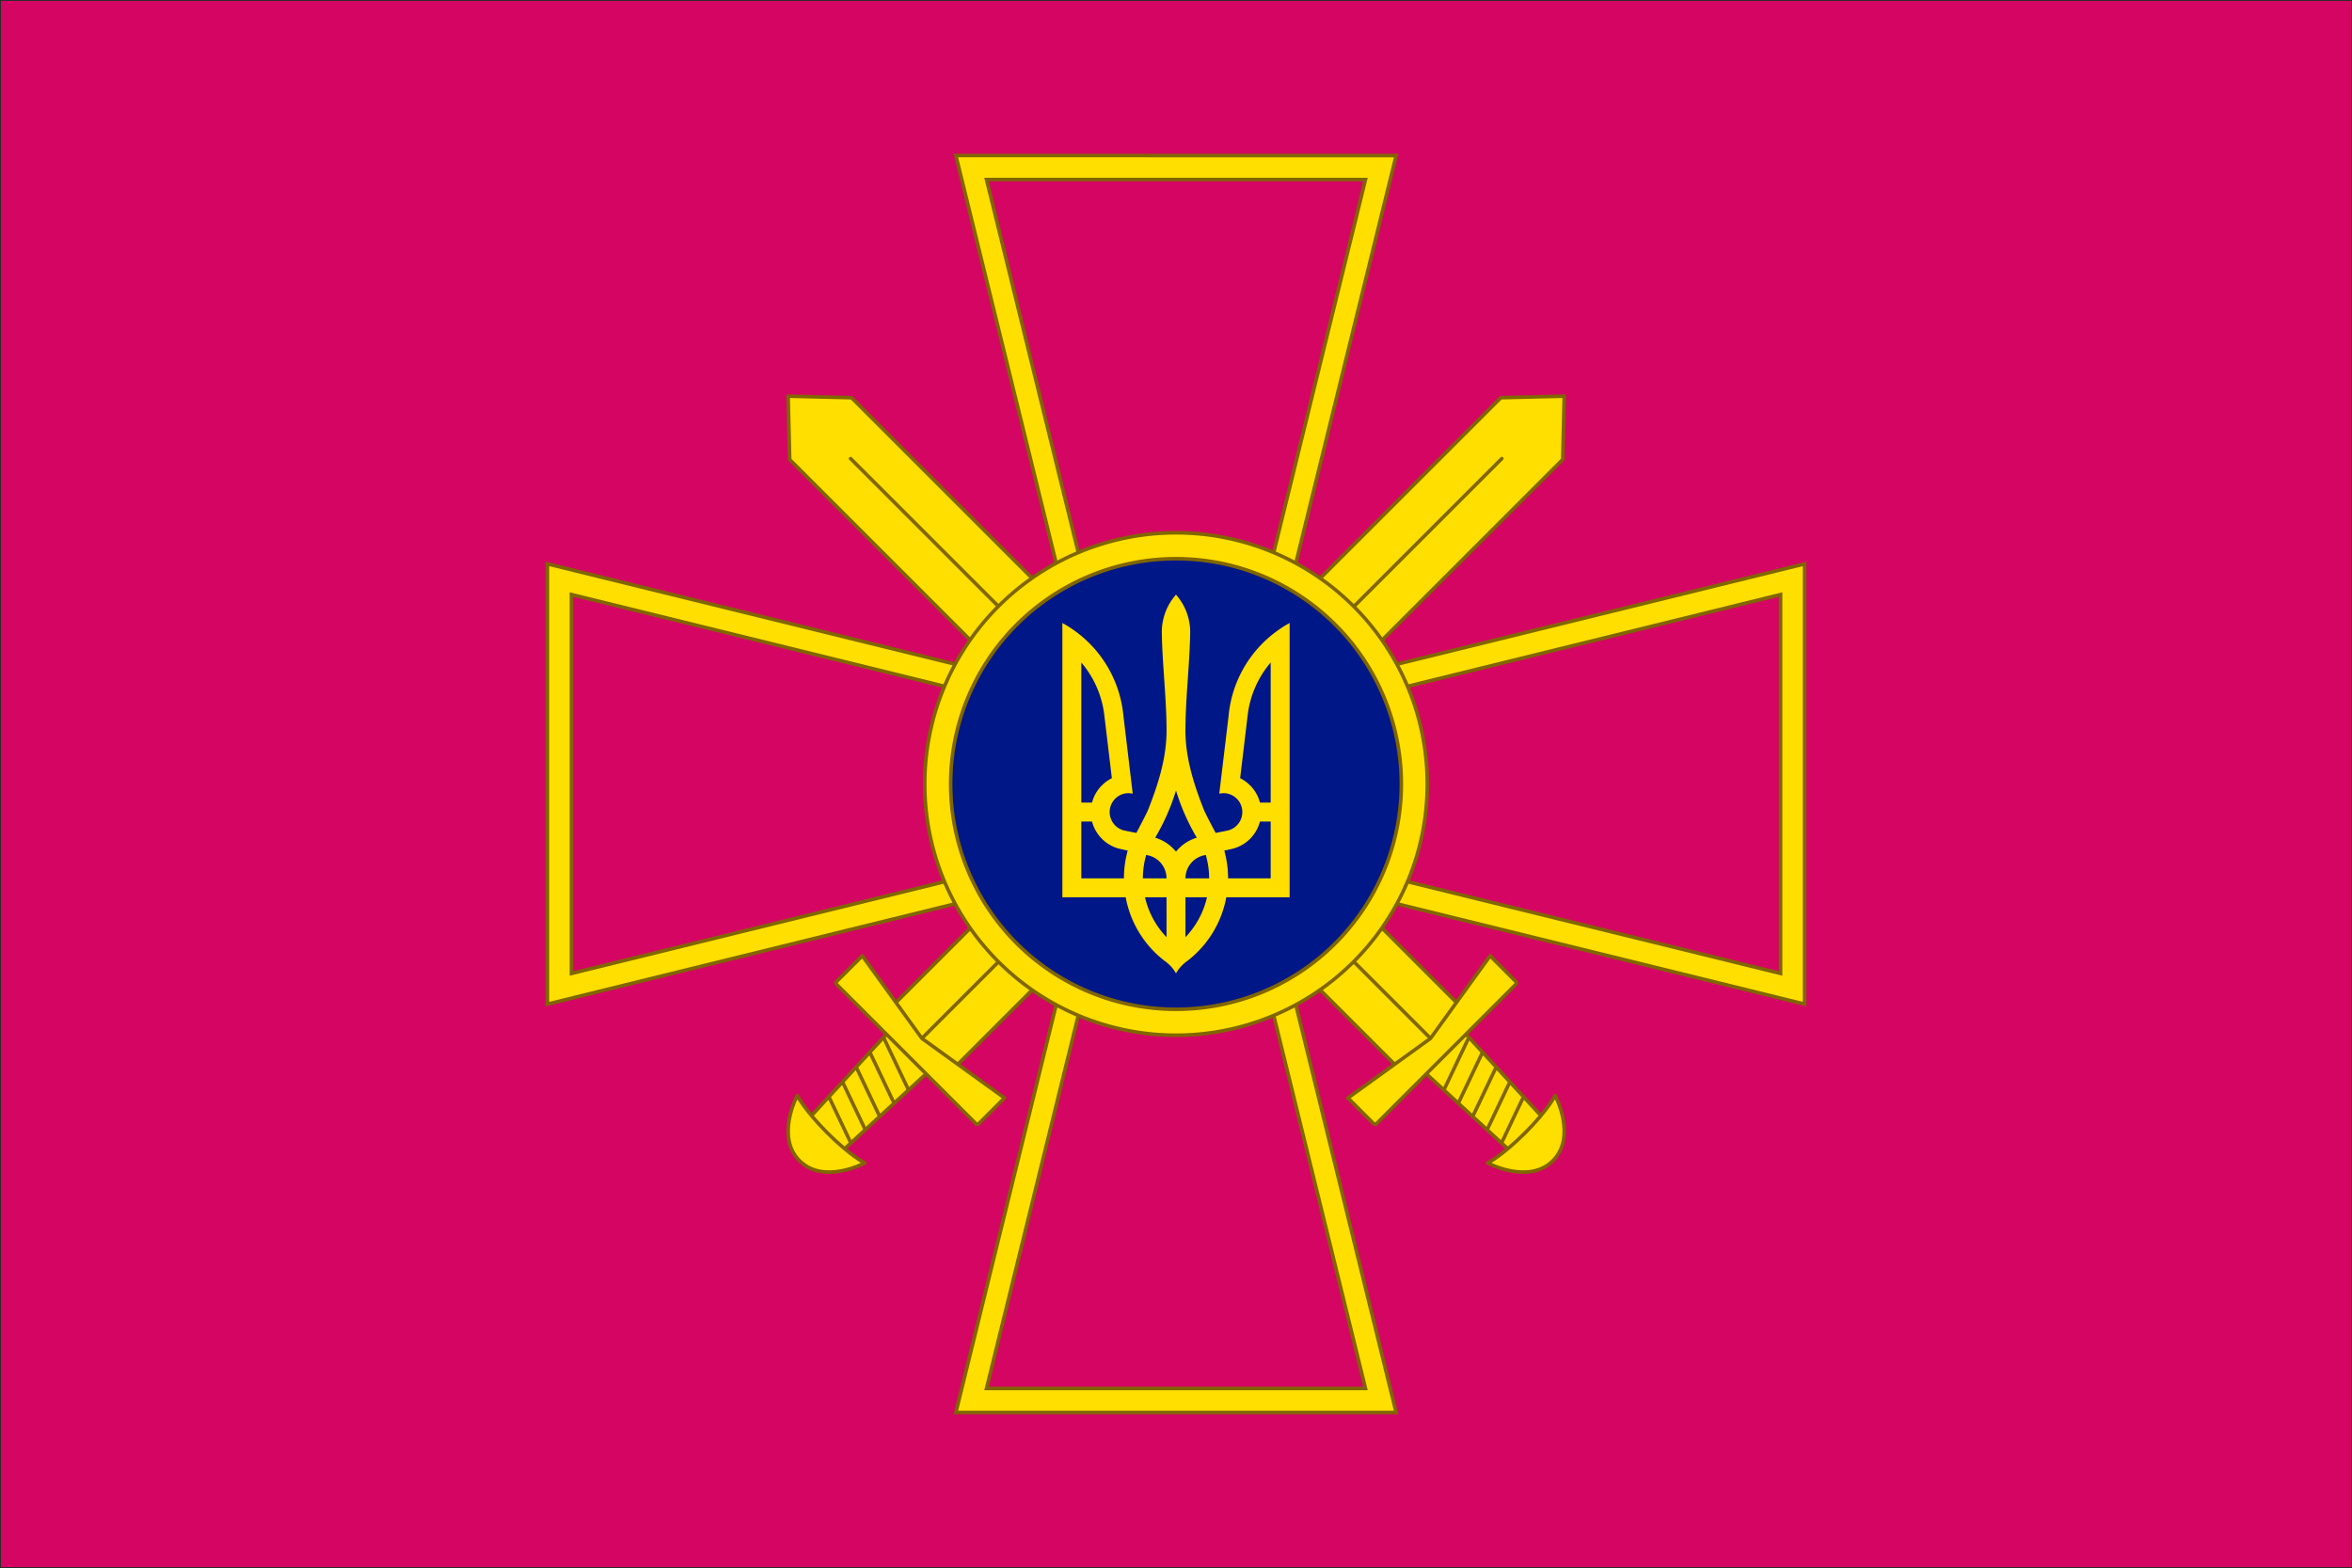
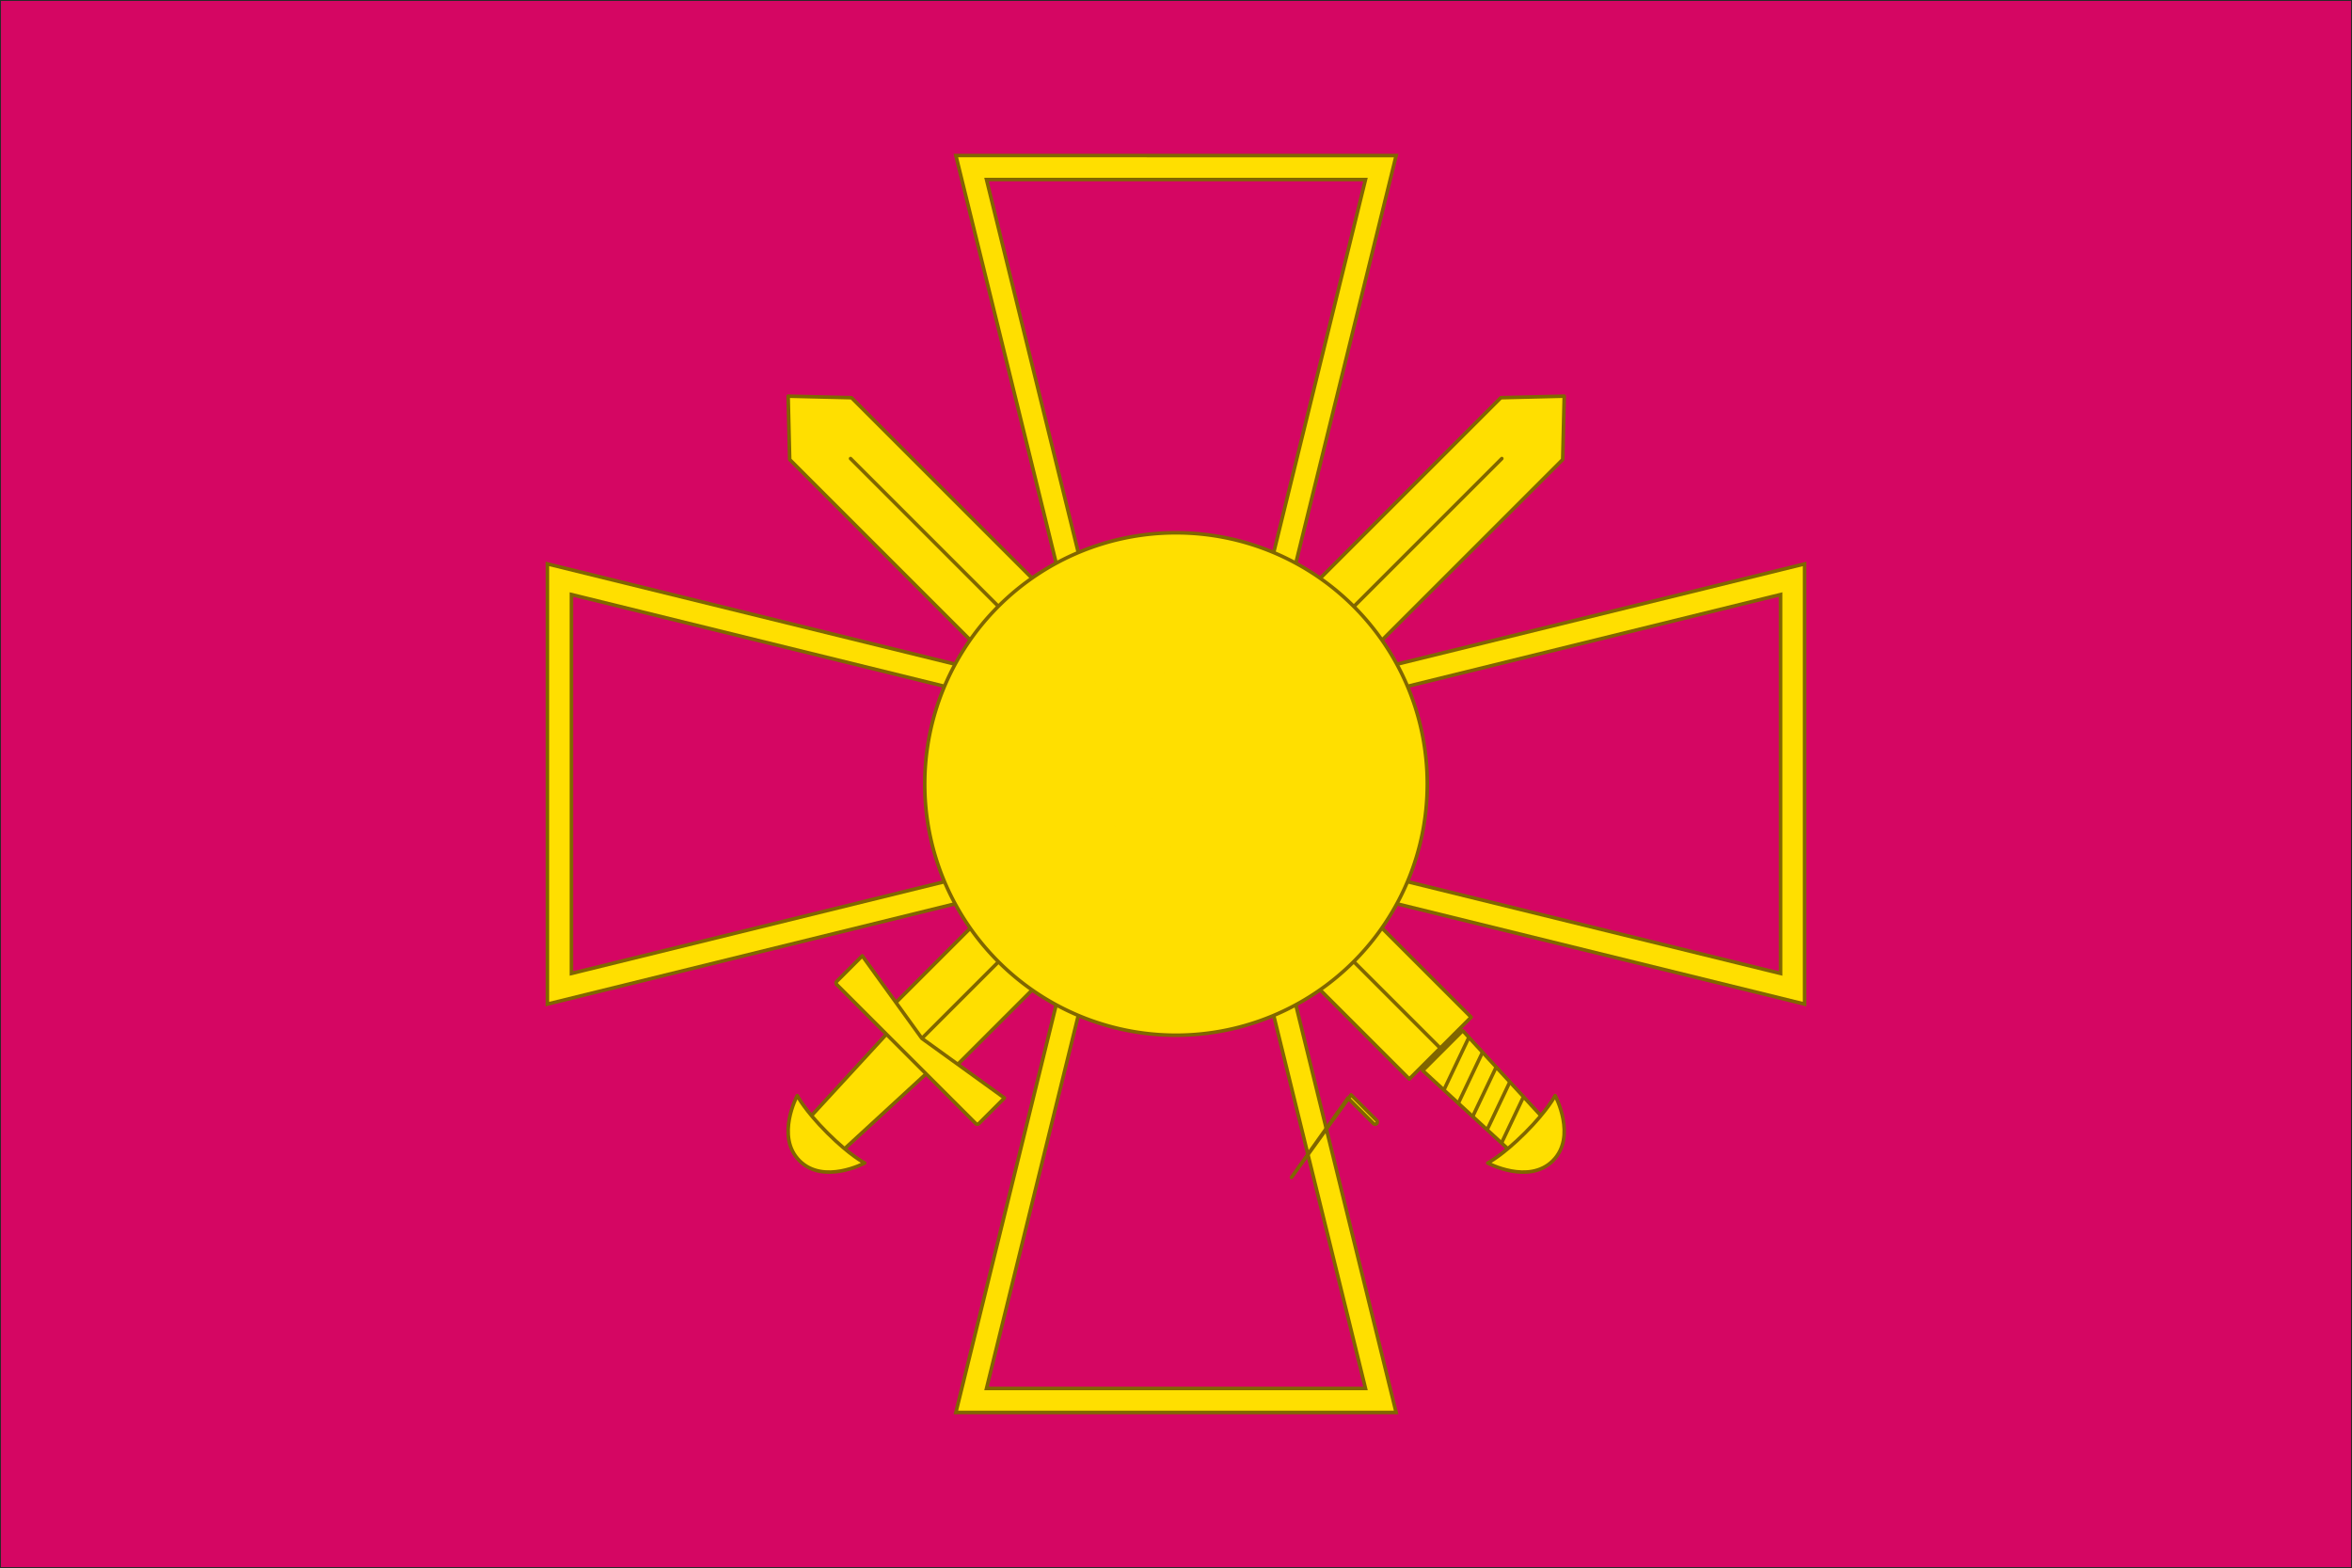
<svg xmlns="http://www.w3.org/2000/svg" width="699.5" height="466.428" viewBox="0 0 185.076 123.409" xml:space="preserve" style="fill-rule:evenodd">
  <defs>
    <linearGradient x1="88.063" y1="101.869" x2="97.508" y2="101.869" id="a" gradientUnits="userSpaceOnUse">
      <stop style="stop-color:#dccf73;stop-opacity:1" offset="0" />
      <stop style="stop-color:#ffed00;stop-opacity:1" offset="1" />
    </linearGradient>
  </defs>
  <path style="fill:#d50663;stroke:#2b2a29;stroke-width:.076" d="M.038.038v123.333h185V.038z" />
  <path d="m75.216 12.24 10.488 42.63-42.63-10.488v34.645l42.63-10.489-10.488 42.63h34.644l-10.489-42.63 42.63 10.489V44.382l-42.63 10.489 10.49-42.63z" style="color:#000;font-style:normal;font-variant:normal;font-weight:400;font-stretch:normal;font-size:medium;line-height:normal;font-family:sans-serif;text-indent:0;text-align:start;text-decoration:none;text-decoration-line:none;text-decoration-style:solid;text-decoration-color:#000;letter-spacing:normal;word-spacing:normal;text-transform:none;direction:ltr;block-progression:tb;writing-mode:lr-tb;baseline-shift:baseline;text-anchor:start;white-space:normal;clip-rule:nonzero;display:inline;overflow:visible;visibility:visible;opacity:1;isolation:auto;mix-blend-mode:normal;color-interpolation:sRGB;color-interpolation-filters:linearRGB;solid-color:#000;solid-opacity:1;fill:#ffdf00;fill-opacity:1;fill-rule:nonzero;stroke:#806600;stroke-width:.28;stroke-linecap:butt;stroke-linejoin:miter;stroke-miterlimit:4;stroke-dasharray:none;stroke-dashoffset:0;stroke-opacity:1;color-rendering:auto;image-rendering:auto;shape-rendering:auto;text-rendering:auto;enable-background:accumulate" />
  <path d="M88.285 57.452 77.627 14.13h29.822L96.791 57.452l43.321-10.659v29.823L96.791 65.957l10.658 43.322H77.627l10.658-43.322-43.321 10.659V46.793z" style="opacity:1;fill:#d50663;stroke:#806600;stroke-width:.28" />
  <path d="m-47.288 862.512 12.286 12.897v246.258h-24.572V875.409zM-55.22 1122.67h15.865l-1.375 32.934h-13.116z" style="opacity:1;fill:#ffdf00;stroke:#806600;stroke-width:1;stroke-linecap:round;stroke-linejoin:round;stroke-miterlimit:4;stroke-dasharray:none" transform="scale(.28) rotate(-45 -819.621 162.486)" />
  <path style="color:#000;font-style:normal;font-variant:normal;font-weight:400;font-stretch:normal;font-size:medium;line-height:normal;font-family:sans-serif;text-indent:0;text-align:start;text-decoration:none;text-decoration-line:none;text-decoration-style:solid;text-decoration-color:#000;letter-spacing:normal;word-spacing:normal;text-transform:none;direction:ltr;block-progression:tb;writing-mode:lr-tb;baseline-shift:baseline;text-anchor:start;white-space:normal;clip-rule:nonzero;display:inline;overflow:visible;visibility:visible;opacity:1;isolation:auto;mix-blend-mode:normal;color-interpolation:sRGB;color-interpolation-filters:linearRGB;solid-color:#000;solid-opacity:1;fill:#806600;fill-opacity:1;fill-rule:evenodd;stroke:none;stroke-width:1;stroke-linecap:round;stroke-linejoin:round;stroke-miterlimit:4;stroke-dasharray:none;stroke-dashoffset:0;stroke-opacity:1;color-rendering:auto;image-rendering:auto;shape-rendering:auto;text-rendering:auto;enable-background:accumulate" d="M-39.553 1124.77a.5.5 0 0 0-.181.03l-15.172 5.4.043 1.046a.5.5 0 0 0 .023-.01l15.356-5.465.04-.99a.5.5 0 0 0-.109-.014zm-.123 5.593a.5.5 0 0 0-.058.018l-14.942 5.319.043 1.045 14.912-5.307.045-1.074zm-.236 5.662-14.535 5.17.043 1.047 14.447-5.14.045-1.077zm-.238 5.665-14.067 5.003.043 1.05 13.979-4.977.045-1.076zm-.237 5.662-13.601 4.841.043 1.045 13.513-4.808.045-1.078z" transform="scale(.28) rotate(-45 -819.621 162.486)" />
  <path d="M-47.288 887.316v234.608" style="color:#000;clip-rule:nonzero;display:inline;overflow:visible;visibility:visible;opacity:1;isolation:auto;mix-blend-mode:normal;color-interpolation:sRGB;color-interpolation-filters:linearRGB;solid-color:#000;solid-opacity:1;fill:none;fill-opacity:1;fill-rule:evenodd;stroke:#806600;stroke-width:1;stroke-linecap:round;stroke-linejoin:round;stroke-miterlimit:4;stroke-dasharray:none;stroke-dashoffset:0;stroke-opacity:1;color-rendering:auto;image-rendering:auto;shape-rendering:auto;text-rendering:auto;enable-background:accumulate" transform="scale(.28) rotate(-45 -819.621 162.486)" />
-   <path d="M-75.538 1113.247v10.152c0 .347.279.625.625.625h55.25a.624.624 0 0 0 .625-.625v-10.152l-28.25 4.563z" style="opacity:1;fill:#ffdf00;stroke:#806600;stroke-width:1;stroke-linecap:round;stroke-linejoin:round;stroke-miterlimit:4;stroke-dasharray:none" transform="scale(.28) rotate(-45 -819.621 162.486)" />
+   <path d="M-75.538 1113.247v10.152c0 .347.279.625.625.625a.624.624 0 0 0 .625-.625v-10.152l-28.25 4.563z" style="opacity:1;fill:#ffdf00;stroke:#806600;stroke-width:1;stroke-linecap:round;stroke-linejoin:round;stroke-miterlimit:4;stroke-dasharray:none" transform="scale(.28) rotate(-45 -819.621 162.486)" />
  <path style="color:#000;clip-rule:nonzero;display:inline;overflow:visible;visibility:visible;opacity:1;isolation:auto;mix-blend-mode:normal;color-interpolation:sRGB;color-interpolation-filters:linearRGB;solid-color:#000;solid-opacity:1;fill:#ffdf00;fill-opacity:1;fill-rule:evenodd;stroke:#806600;stroke-width:1;stroke-linecap:round;stroke-linejoin:round;stroke-miterlimit:4;stroke-dasharray:none;stroke-dashoffset:0;stroke-opacity:1;color-rendering:auto;image-rendering:auto;shape-rendering:auto;text-rendering:auto;enable-background:accumulate" d="M-60.694 1153.942s3.792 12.5 13.406 12.5 13.406-12.5 13.406-12.5-4.349 1.438-13.406 1.438-13.406-1.438-13.406-1.438z" transform="scale(.28) rotate(-45 -819.621 162.486)" />
  <path style="opacity:1;fill:#ffdf00;stroke:#806600;stroke-width:1;stroke-linecap:round;stroke-linejoin:round;stroke-miterlimit:4;stroke-dasharray:none" d="m-47.288 862.512 12.286 12.897v246.258h-24.572V875.409zM-55.22 1122.67h15.865l-1.375 32.934h-13.116z" transform="scale(-.28 .28) rotate(-45 -1150.169 960.497)" />
-   <path d="M-39.553 1124.77a.5.5 0 0 0-.181.03l-15.172 5.4.043 1.046a.5.5 0 0 0 .023-.01l15.356-5.465.04-.99a.5.5 0 0 0-.109-.014zm-.123 5.593a.5.5 0 0 0-.058.018l-14.942 5.319.043 1.045 14.912-5.307.045-1.074zm-.236 5.662-14.535 5.17.043 1.047 14.447-5.14.045-1.077zm-.238 5.665-14.067 5.003.043 1.05 13.979-4.977.045-1.076zm-.237 5.662-13.601 4.841.043 1.045 13.513-4.808.045-1.078z" style="color:#000;font-style:normal;font-variant:normal;font-weight:400;font-stretch:normal;font-size:medium;line-height:normal;font-family:sans-serif;text-indent:0;text-align:start;text-decoration:none;text-decoration-line:none;text-decoration-style:solid;text-decoration-color:#000;letter-spacing:normal;word-spacing:normal;text-transform:none;direction:ltr;block-progression:tb;writing-mode:lr-tb;baseline-shift:baseline;text-anchor:start;white-space:normal;clip-rule:nonzero;display:inline;overflow:visible;visibility:visible;opacity:1;isolation:auto;mix-blend-mode:normal;color-interpolation:sRGB;color-interpolation-filters:linearRGB;solid-color:#000;solid-opacity:1;fill:#806600;fill-opacity:1;fill-rule:evenodd;stroke:none;stroke-width:1;stroke-linecap:round;stroke-linejoin:round;stroke-miterlimit:4;stroke-dasharray:none;stroke-dashoffset:0;stroke-opacity:1;color-rendering:auto;image-rendering:auto;shape-rendering:auto;text-rendering:auto;enable-background:accumulate" transform="scale(-.28 .28) rotate(-45 -1150.169 960.497)" />
  <path style="color:#000;clip-rule:nonzero;display:inline;overflow:visible;visibility:visible;opacity:1;isolation:auto;mix-blend-mode:normal;color-interpolation:sRGB;color-interpolation-filters:linearRGB;solid-color:#000;solid-opacity:1;fill:none;fill-opacity:1;fill-rule:evenodd;stroke:#806600;stroke-width:1;stroke-linecap:round;stroke-linejoin:round;stroke-miterlimit:4;stroke-dasharray:none;stroke-dashoffset:0;stroke-opacity:1;color-rendering:auto;image-rendering:auto;shape-rendering:auto;text-rendering:auto;enable-background:accumulate" d="M-47.288 887.316v234.608" transform="scale(-.28 .28) rotate(-45 -1150.169 960.497)" />
  <path style="opacity:1;fill:#ffdf00;stroke:#806600;stroke-width:1;stroke-linecap:round;stroke-linejoin:round;stroke-miterlimit:4;stroke-dasharray:none" d="M-75.538 1113.247v10.152c0 .347.279.625.625.625h55.25a.624.624 0 0 0 .625-.625v-10.152l-28.25 4.563z" transform="scale(-.28 .28) rotate(-45 -1150.169 960.497)" />
  <path d="M-60.694 1153.942s3.792 12.5 13.406 12.5 13.406-12.5 13.406-12.5-4.349 1.438-13.406 1.438-13.406-1.438-13.406-1.438z" style="color:#000;clip-rule:nonzero;display:inline;overflow:visible;visibility:visible;opacity:1;isolation:auto;mix-blend-mode:normal;color-interpolation:sRGB;color-interpolation-filters:linearRGB;solid-color:#000;solid-opacity:1;fill:#ffdf00;fill-opacity:1;fill-rule:evenodd;stroke:#806600;stroke-width:1;stroke-linecap:round;stroke-linejoin:round;stroke-miterlimit:4;stroke-dasharray:none;stroke-dashoffset:0;stroke-opacity:1;color-rendering:auto;image-rendering:auto;shape-rendering:auto;text-rendering:auto;enable-background:accumulate" transform="scale(-.28 .28) rotate(-45 -1150.169 960.497)" />
  <path d="M112.31 61.705a19.772 19.772 0 0 1-19.772 19.771 19.772 19.772 0 0 1-19.772-19.771 19.772 19.772 0 0 1 19.772-19.772 19.772 19.772 0 0 1 19.772 19.772Z" style="opacity:1;fill:#ffdf00;stroke:#806600;stroke-width:.28;stroke-miterlimit:4;stroke-dasharray:none" />
-   <path style="opacity:1;fill:#001788;stroke:#806600;stroke-width:.28;stroke-miterlimit:4;stroke-dasharray:none" d="M110.27 61.705a17.732 17.732 0 0 1-17.732 17.731 17.732 17.732 0 0 1-17.732-17.731 17.732 17.732 0 0 1 17.732-17.732 17.732 17.732 0 0 1 17.732 17.732Z" />
  <path d="M92.538 46.802a4.449 4.449 0 0 0-1.118 2.952c.041 2.486.346 4.967.373 7.453.055 2.316-.64 4.492-1.485 6.614-.281.587-.586 1.16-.89 1.735l-.897-.18a1.49 1.49 0 0 1 .285-2.952l.326.035-.727-6.08a9.303 9.303 0 0 0-3.691-6.625 9.366 9.366 0 0 0-1.118-.722v21.59h4.983a8.196 8.196 0 0 0 3.05 4.996c.373.256.685.595.909.99.224-.395.536-.734.908-.99a8.196 8.196 0 0 0 3.05-4.996h4.984v-21.59c-.39.214-.765.456-1.118.722a9.303 9.303 0 0 0-3.69 6.626l-.728 6.079.326-.035a1.49 1.49 0 0 1 .285 2.952l-.897.18c-.304-.574-.609-1.148-.89-1.735-.845-2.122-1.54-4.298-1.485-6.614.027-2.486.332-4.967.373-7.453a4.449 4.449 0 0 0-1.118-2.952zm-7.451 5.339a7.79 7.79 0 0 1 1.804 4.093l.6 5.014a2.987 2.987 0 0 0-1.56 1.921h-.844V52.141zm14.902 0v11.028h-.844a2.987 2.987 0 0 0-1.56-1.921l.6-5.014a7.79 7.79 0 0 1 1.804-4.093zM92.538 62.22c.4 1.31.951 2.553 1.636 3.709a3.349 3.349 0 0 0-1.636 1.1 3.349 3.349 0 0 0-1.636-1.1 17.056 17.056 0 0 0 1.636-3.71zm-7.451 2.44h.844a2.992 2.992 0 0 0 2.09 2.125l.716.163a8.204 8.204 0 0 0-.297 2.183h-3.353V64.66zm14.058 0h.844v4.471h-3.353c0-.756-.105-1.488-.297-2.183l.716-.163a2.992 2.992 0 0 0 2.09-2.125zm-8.953 2.631c.904.128 1.6.9 1.6 1.84H89.93c0-.639.095-1.254.262-1.84zm4.692 0c.167.586.262 1.201.262 1.84h-1.863c0-.94.697-1.712 1.601-1.84zm-4.785 3.33h1.694v3.14a6.713 6.713 0 0 1-1.694-3.14zm3.184 0h1.694a6.713 6.713 0 0 1-1.694 3.14v-3.14z" style="display:inline;opacity:1;fill:#ffdf00;fill-opacity:1" />
</svg>